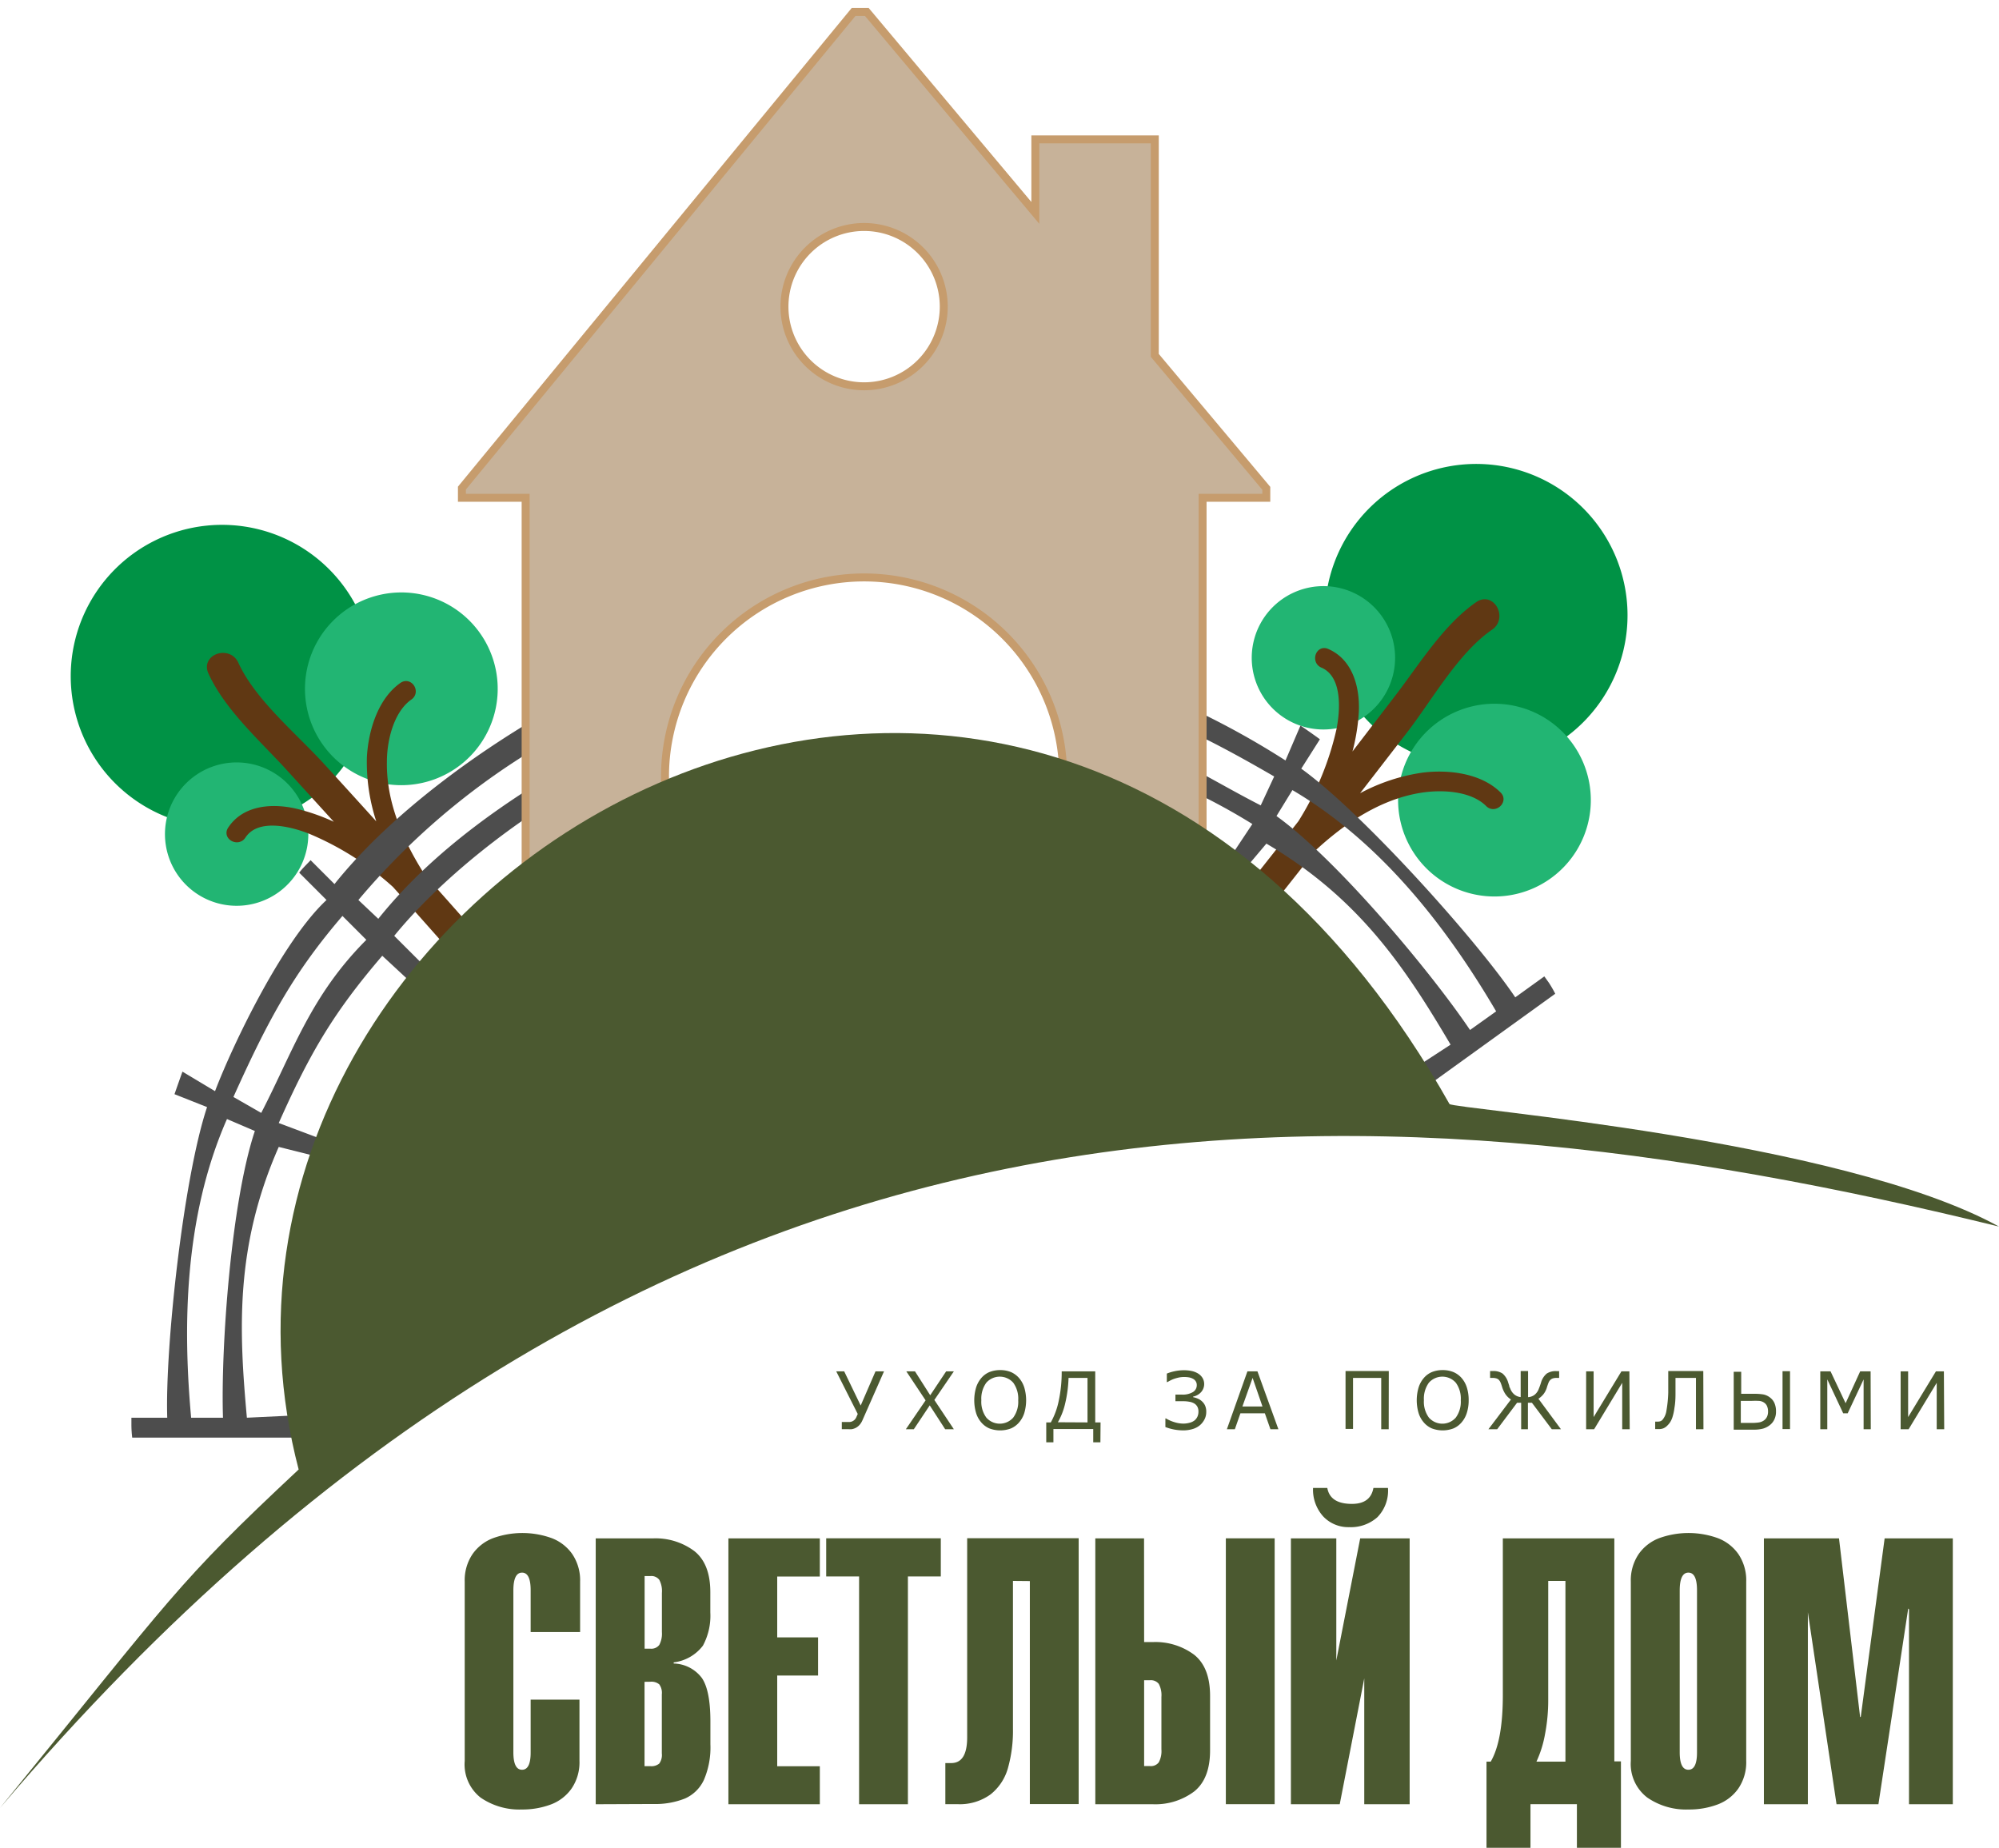
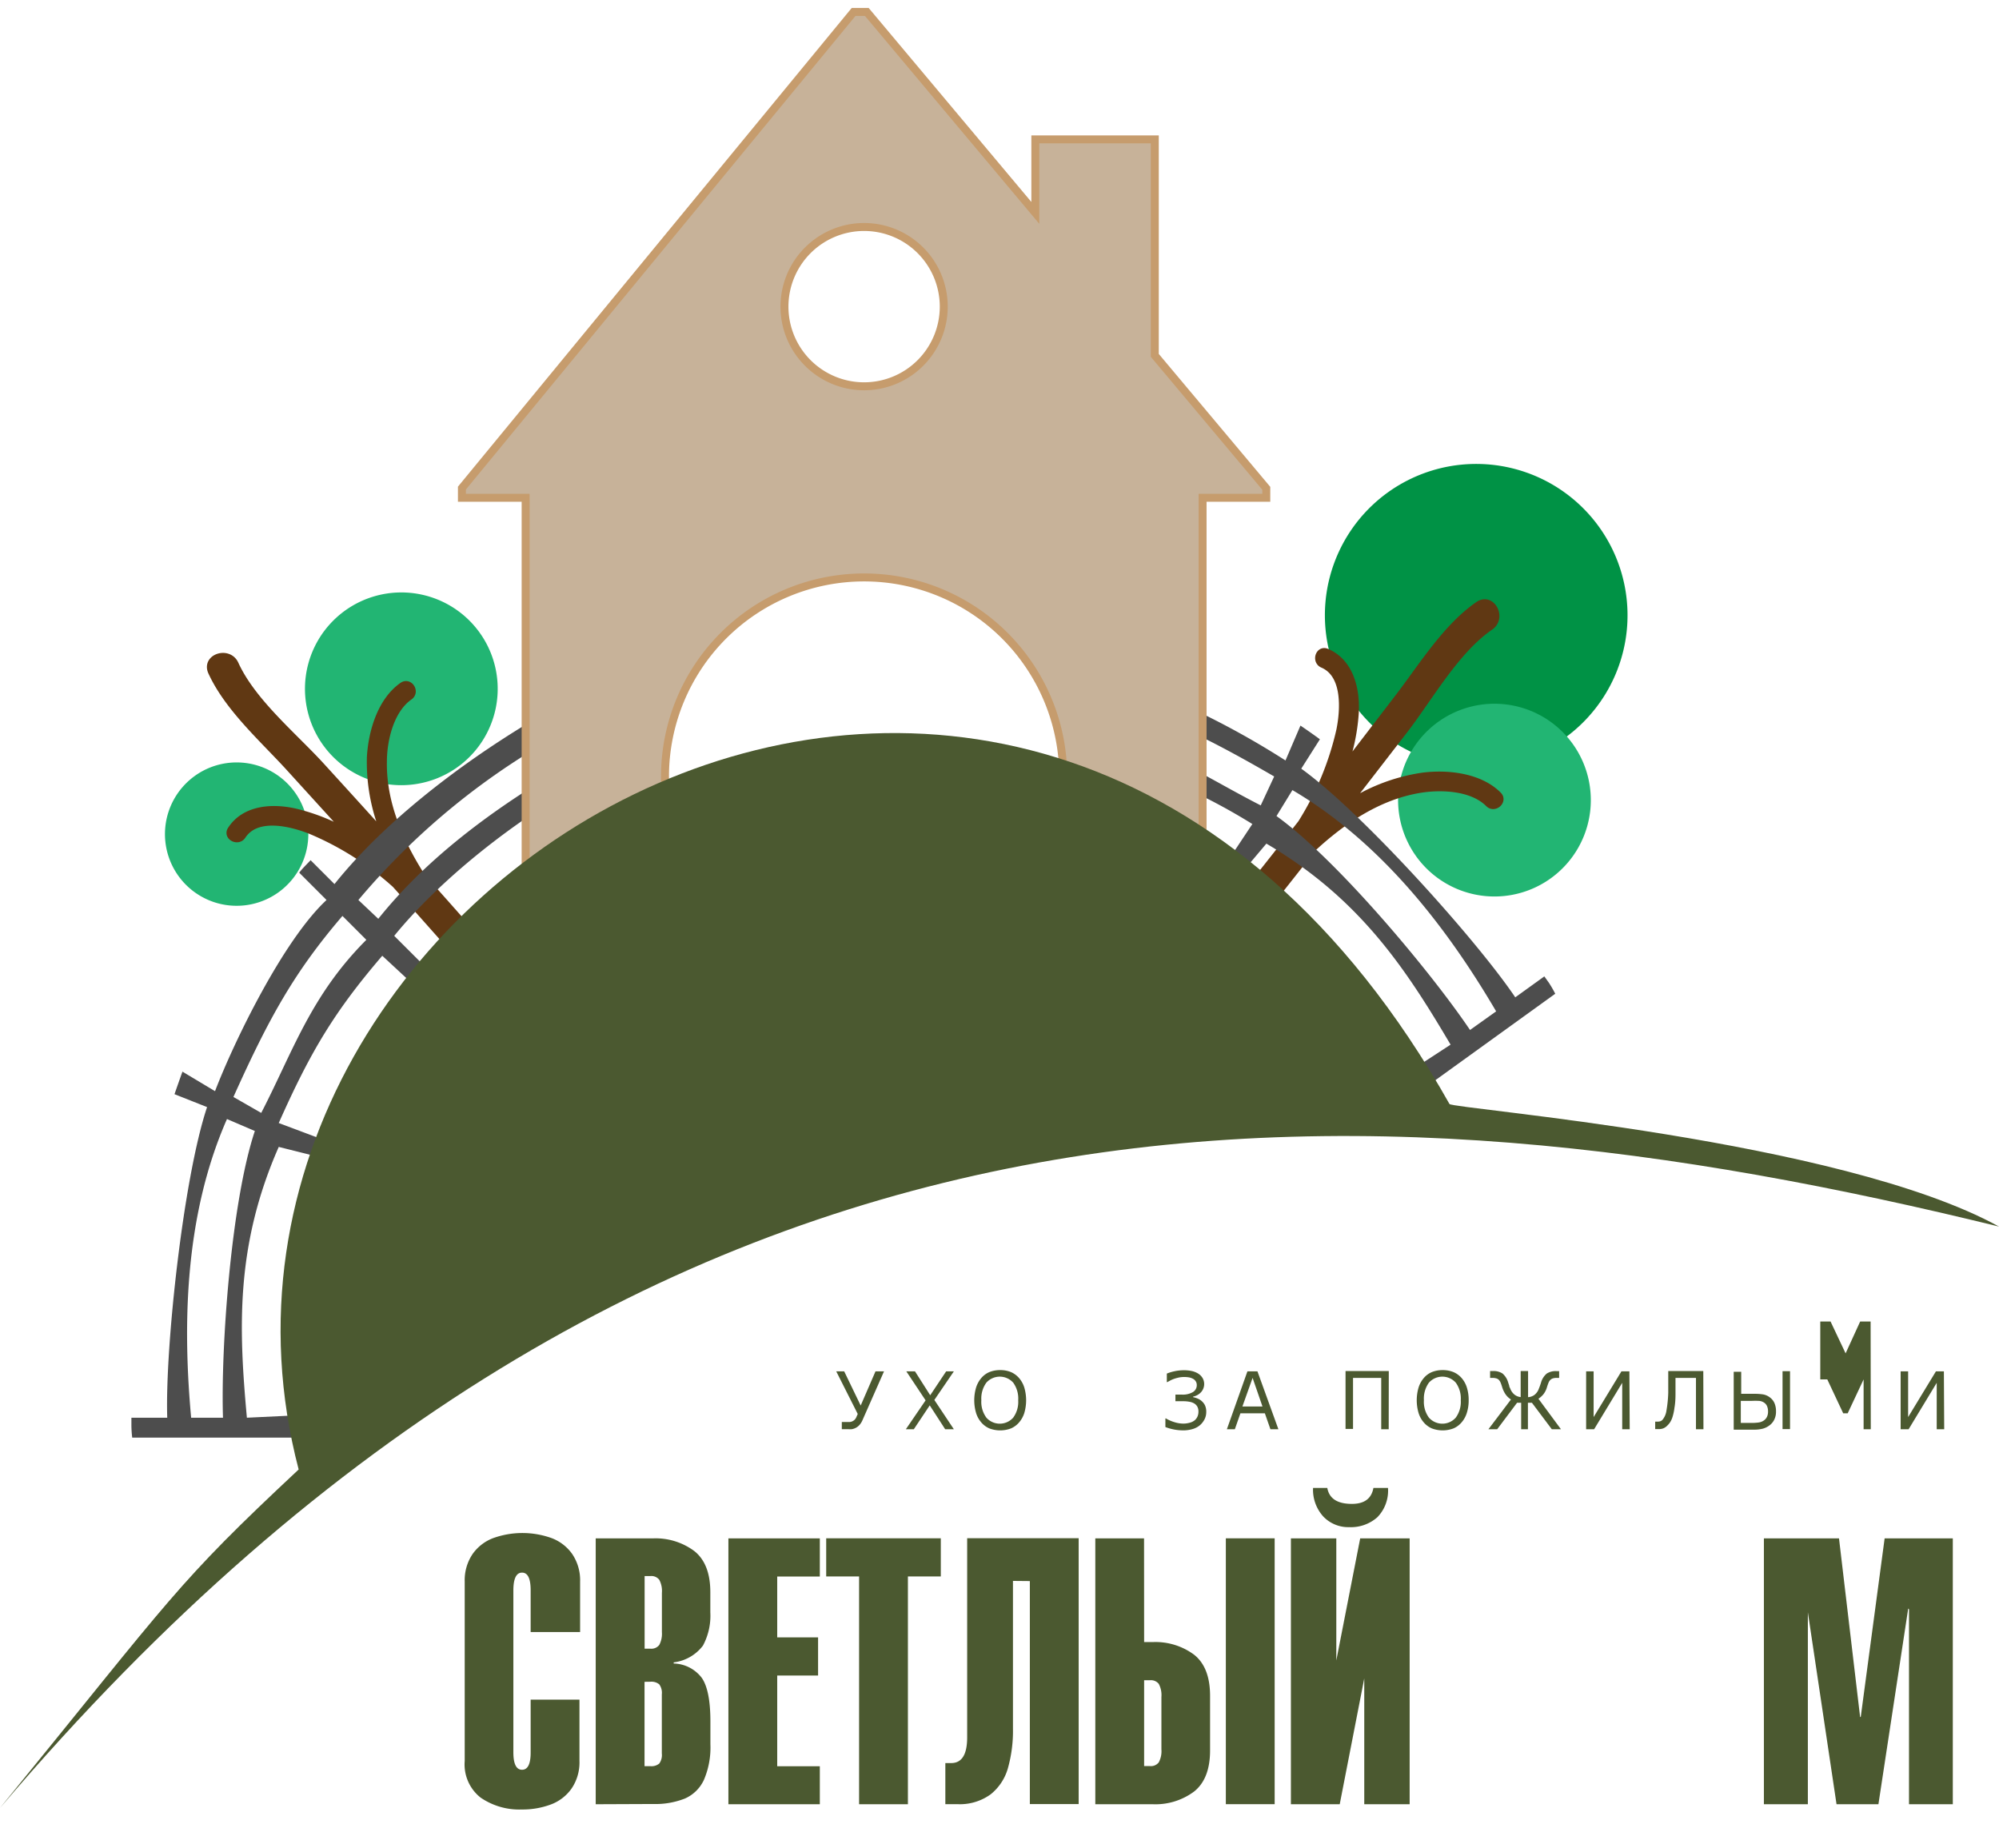
<svg xmlns="http://www.w3.org/2000/svg" id="Слой_2" data-name="Слой 2" width="251" height="232.01" viewBox="0 0 251 232.01">
  <defs>
    <style>
      .cls-1 {
        fill: #4b5930;
      }

      .cls-2 {
        fill: #009245;
      }

      .cls-3 {
        fill: #22b573;
      }

      .cls-4 {
        fill: #603813;
        stroke: #603813;
      }

      .cls-4, .cls-6 {
        stroke-miterlimit: 10;
      }

      .cls-5 {
        fill: #4d4d4d;
      }

      .cls-6 {
        fill: #c7b299;
        stroke: #c69c6d;
      }
    </style>
  </defs>
  <title>13Монтажная область 1</title>
  <g id="Уход_за_пожилыми_кривые" data-name="Уход за пожилыми кривые">
    <path class="cls-1" d="M111,172.18l-2.7,6.12a2.17,2.17,0,0,1-.38.61,1.74,1.74,0,0,1-.48.37,1.82,1.82,0,0,1-.48.16,2.47,2.47,0,0,1-.45,0l-.46,0-.35,0v-.9h.07l.24,0,.38,0h.27a1,1,0,0,0,.61-.25,1,1,0,0,0,.26-.37l.17-.39L105,172.18h1l2.07,4.29,1.86-4.29Z" />
    <path class="cls-1" d="M119.77,172.18l-2.45,3.59,2.45,3.68h-1.09l-1.94-3-2,3h-1l2.48-3.63-2.42-3.64h1.09l1.91,3,2-3Z" />
    <path class="cls-1" d="M127.94,173a3.34,3.34,0,0,1,.67,1.2,5.66,5.66,0,0,1,0,3.22,3.34,3.34,0,0,1-.66,1.18,2.83,2.83,0,0,1-1,.74,3.82,3.82,0,0,1-2.73,0,2.8,2.8,0,0,1-1-.74,3.31,3.31,0,0,1-.66-1.19,5.68,5.68,0,0,1,0-3.2,3.43,3.43,0,0,1,.67-1.21,2.73,2.73,0,0,1,1-.73,3.56,3.56,0,0,1,1.36-.25,3.52,3.52,0,0,1,1.37.26A2.88,2.88,0,0,1,127.94,173Zm-.09,2.8a3.41,3.41,0,0,0-.62-2.19,2.26,2.26,0,0,0-3.39,0,3.41,3.41,0,0,0-.62,2.19,3.35,3.35,0,0,0,.63,2.19,2.25,2.25,0,0,0,3.37,0A3.35,3.35,0,0,0,127.85,175.82Z" />
-     <path class="cls-1" d="M138.17,181.09h-.9v-1.67h-5v1.67h-.9v-2.5h.57a9.27,9.27,0,0,0,1-2.73,17.14,17.14,0,0,0,.37-3.68h4.21v6.41h.67Zm-1.62-2.5V173h-2.38a16,16,0,0,1-.42,3.19,8.54,8.54,0,0,1-.92,2.38Z" />
    <path class="cls-1" d="M150.93,175.95a1.62,1.62,0,0,1,.38.52,1.88,1.88,0,0,1,.15.81,2,2,0,0,1-.22.93,2.43,2.43,0,0,1-.55.71,2.49,2.49,0,0,1-.93.5,4.07,4.07,0,0,1-1.18.17,6.22,6.22,0,0,1-2.25-.42v-1.08h.07a4.62,4.62,0,0,0,1.07.47,3.81,3.81,0,0,0,1.13.18,3,3,0,0,0,.74-.1,1.69,1.69,0,0,0,.65-.3,1.34,1.34,0,0,0,.37-.49,1.51,1.51,0,0,0,.12-.61,1.25,1.25,0,0,0-.14-.63,1.12,1.12,0,0,0-.39-.4,1.76,1.76,0,0,0-.59-.21,4,4,0,0,0-.77-.07h-1v-.83h.85a2.5,2.5,0,0,0,1.33-.31,1,1,0,0,0,.5-.9.85.85,0,0,0-.13-.46.9.9,0,0,0-.35-.32,1.61,1.61,0,0,0-.48-.17,3.25,3.25,0,0,0-.63-.05,3,3,0,0,0-.69.07,5.8,5.8,0,0,0-.6.17,3.59,3.59,0,0,0-.47.21l-.35.19h-.06v-1.07a5.3,5.3,0,0,1,.95-.29,5.45,5.45,0,0,1,1.19-.13,4.59,4.59,0,0,1,1,.1,2.59,2.59,0,0,1,.78.31,1.67,1.67,0,0,1,.57.57,1.49,1.49,0,0,1,.2.77,1.51,1.51,0,0,1-.39,1,1.83,1.83,0,0,1-1,.56v.07a2.64,2.64,0,0,1,.53.16A1.75,1.75,0,0,1,150.93,175.95Z" />
    <path class="cls-1" d="M160.52,179.45h-1l-.7-2h-3.07l-.7,2h-1l2.58-7.27h1.26Zm-2-2.86L157.28,173,156,176.59Z" />
    <path class="cls-1" d="M174.37,179.45h-.94V173h-3.54v6.41h-.94v-7.27h5.43Z" />
    <path class="cls-1" d="M183.51,173a3.32,3.32,0,0,1,.67,1.2,5.16,5.16,0,0,1,.23,1.61,5.1,5.1,0,0,1-.24,1.61,3.31,3.31,0,0,1-.66,1.18,2.81,2.81,0,0,1-1,.74,3.83,3.83,0,0,1-2.73,0,2.81,2.81,0,0,1-1-.74,3.31,3.31,0,0,1-.66-1.19,5.68,5.68,0,0,1,0-3.2,3.4,3.4,0,0,1,.67-1.21,2.73,2.73,0,0,1,1-.73,3.57,3.57,0,0,1,1.36-.25,3.52,3.52,0,0,1,1.37.26A2.87,2.87,0,0,1,183.51,173Zm-.09,2.8a3.4,3.4,0,0,0-.62-2.19,2.26,2.26,0,0,0-3.39,0,3.42,3.42,0,0,0-.62,2.19,3.35,3.35,0,0,0,.63,2.19,2.25,2.25,0,0,0,3.37,0A3.36,3.36,0,0,0,183.42,175.82Z" />
    <path class="cls-1" d="M196,179.45h-1.15l-2.5-3.33h-.5v3.33H191v-3.33h-.51l-2.5,3.33h-1.1l2.83-3.74A2.34,2.34,0,0,1,189,175a3.42,3.42,0,0,1-.4-.89q-.09-.3-.18-.51a1.1,1.1,0,0,0-.22-.35.74.74,0,0,0-.33-.19,1.73,1.73,0,0,0-.48-.06h-.29v-.86h.34a2.05,2.05,0,0,1,1.22.31,2.34,2.34,0,0,1,.72,1.16l.12.36c0,.14.09.27.14.39a1.72,1.72,0,0,0,.55.76,1.5,1.5,0,0,0,.75.29v-3.27h.93v3.28a1.51,1.51,0,0,0,.78-.27,1.7,1.7,0,0,0,.57-.79c.06-.14.11-.28.16-.42l.11-.33a2.3,2.3,0,0,1,.72-1.15,2.05,2.05,0,0,1,1.22-.31h.34V173h-.29a1.69,1.69,0,0,0-.49.06.82.82,0,0,0-.32.19,1,1,0,0,0-.23.35c-.06.15-.12.32-.18.5a2.62,2.62,0,0,1-.5,1,3.09,3.09,0,0,1-.59.52Z" />
    <path class="cls-1" d="M204.63,179.45h-.94v-5.83l-3.53,5.83h-1v-7.27h.94v5.74l3.49-5.74h1Z" />
    <path class="cls-1" d="M213.89,179.45h-.94V173h-2.57c0,.37,0,.73,0,1.08s0,.67,0,.95q0,1-.13,1.72a6.67,6.67,0,0,1-.23,1.11,2.79,2.79,0,0,1-.31.7,2.65,2.65,0,0,1-.4.47,1.45,1.45,0,0,1-.47.31,1.58,1.58,0,0,1-.57.09h-.44v-.94h.33a1,1,0,0,0,.32-.05.64.64,0,0,0,.26-.17,2.27,2.27,0,0,0,.5-1.14,15.85,15.85,0,0,0,.23-2.27c0-.32,0-.74,0-1.27s0-1,0-1.45h4.4Z" />
    <path class="cls-1" d="M223,177.2a2.21,2.21,0,0,1-.2,1,1.91,1.91,0,0,1-.54.7,2.51,2.51,0,0,1-.86.46,4.25,4.25,0,0,1-1.18.14h-2.53v-7.27h.94V175h1.61a6.69,6.69,0,0,1,1.18.08,2,2,0,0,1,.86.41,1.74,1.74,0,0,1,.54.71A2.53,2.53,0,0,1,223,177.2Zm-1,0a1.63,1.63,0,0,0-.12-.64,1,1,0,0,0-.37-.45,1.32,1.32,0,0,0-.61-.22,9,9,0,0,0-1,0h-1.32v2.76h1.29a5.7,5.7,0,0,0,1-.06,1.5,1.5,0,0,0,.6-.24,1.18,1.18,0,0,0,.39-.45A1.49,1.49,0,0,0,222,177.22Zm2.76,2.23h-.94v-7.27h.94Z" />
-     <path class="cls-1" d="M234.9,179.45H234v-6.26l-2,4.26h-.56l-2-4.26v6.26h-.88v-7.27h1.29l1.89,4,1.83-4h1.31Z" />
+     <path class="cls-1" d="M234.9,179.45H234v-6.26l-2,4.26h-.56l-2-4.26h-.88v-7.27h1.29l1.89,4,1.83-4h1.31Z" />
    <path class="cls-1" d="M244.12,179.45h-.94v-5.83l-3.53,5.83h-1v-7.27h.94v5.74l3.49-5.74h1Z" />
  </g>
  <g id="Светлый_дом_кривые" data-name="Светлый дом кривые">
    <path class="cls-1" d="M66.63,213.4h6.13v7.69a5.83,5.83,0,0,1-1,3.48,5.55,5.55,0,0,1-2.62,2,10.17,10.17,0,0,1-3.62.62,8.58,8.58,0,0,1-5.17-1.49,5.3,5.3,0,0,1-2-4.6V198.58a5.86,5.86,0,0,1,1-3.48,5.56,5.56,0,0,1,2.62-2,10.85,10.85,0,0,1,7.25,0,5.56,5.56,0,0,1,2.62,2,5.86,5.86,0,0,1,1,3.48v6.33H66.63v-5.25q0-2.21-1.08-2.21t-1.09,2.21V220q0,2.2,1.09,2.2t1.08-2.2Z" />
    <path class="cls-1" d="M74.8,226.53V193.15H82a8.14,8.14,0,0,1,5.19,1.6q2,1.6,2,5.15v2.54a7.92,7.92,0,0,1-.93,4.18,5.44,5.44,0,0,1-3.67,2.1v.14a4.57,4.57,0,0,1,3.54,1.82q1.07,1.57,1.07,5.45V219a10.29,10.29,0,0,1-.81,4.46,4.72,4.72,0,0,1-2.38,2.35,10.07,10.07,0,0,1-4,.69Zm8.31-21.61V200a3,3,0,0,0-.33-1.65,1.25,1.25,0,0,0-1.1-.47h-.74V207h.74a1.25,1.25,0,0,0,1.1-.47A3,3,0,0,0,83.11,204.92Zm-2.18,6.24v10.59h.74a1.53,1.53,0,0,0,1.11-.33,1.83,1.83,0,0,0,.32-1.27v-7.41a1.82,1.82,0,0,0-.32-1.26,1.53,1.53,0,0,0-1.11-.33Z" />
    <path class="cls-1" d="M102.94,226.53H91.46V193.15h11.48v4.79H97.59v7.64h5.13v4.79H97.59v11.39h5.35Z" />
    <path class="cls-1" d="M114,197.93v28.6h-6.13v-28.6h-4.13v-4.79h14.39v4.79Z" />
    <path class="cls-1" d="M127.19,198.49v18.57a17.27,17.27,0,0,1-.63,4.93,6.42,6.42,0,0,1-2.19,3.31,6.59,6.59,0,0,1-4.18,1.22h-1.49v-5.16h.74q2,0,2-3.23v-25h14v33.38h-6.13v-28Z" />
    <path class="cls-1" d="M143.66,206.17h1.09a8.14,8.14,0,0,1,5.19,1.59q2,1.59,2,5.16v6.85q0,3.56-2,5.16a8.13,8.13,0,0,1-5.19,1.6h-7.22V193.15h6.12Zm.74,15.57a1.25,1.25,0,0,0,1.1-.47,3,3,0,0,0,.33-1.64v-6.57a3,3,0,0,0-.33-1.64,1.26,1.26,0,0,0-1.1-.46h-.74v10.78Zm15.65-28.6h-6.13v33.38h6.13Z" />
    <path class="cls-1" d="M168.22,226.53h-6.13V193.15h5.7v15.33h0l3-15.33H177v33.38h-5.7v-15.8h0Zm-3.35-39.71h1.79q.36,2,3.09,2,2.34,0,2.7-2h1.83a4.77,4.77,0,0,1-1.34,3.68,5,5,0,0,1-3.53,1.24,4.33,4.33,0,0,1-3.24-1.32A5,5,0,0,1,164.87,186.82Z" />
-     <path class="cls-1" d="M187.18,221.18q1.52-2.62,1.52-8.35V193.15h14v28h.83V232H198v-5.48h-5.83V232h-5.52V221.18Zm9.38,0V198.49H194.4V213.4a22.48,22.48,0,0,1-.41,4.37,13.91,13.91,0,0,1-1.07,3.41Z" />
-     <path class="cls-1" d="M204.77,221.09V198.58a5.86,5.86,0,0,1,1-3.48,5.56,5.56,0,0,1,2.62-2,10.85,10.85,0,0,1,7.25,0,5.56,5.56,0,0,1,2.62,2,5.86,5.86,0,0,1,1,3.48v22.51a5.84,5.84,0,0,1-1,3.48,5.56,5.56,0,0,1-2.62,2,10.17,10.17,0,0,1-3.62.62,8.58,8.58,0,0,1-5.17-1.49A5.3,5.3,0,0,1,204.77,221.09Zm8.31-1.08V199.66q0-2.21-1.08-2.21t-1.09,2.21V220q0,2.2,1.09,2.2T213.08,220Z" />
    <path class="cls-1" d="M227,226.53h-5.52V193.15h9.43l2.65,22.42h.08l3-22.42h8.56v33.38H239.7V202.05l-.1-.09-3.74,24.57H230.6L227,202.43H227Z" />
  </g>
  <g>
-     <path class="cls-2" d="M36.31,101.86a19.1,19.1,0,0,0,3.25-2l-3-3.36c-3.3-3.64-7.79-7.56-9.86-12.12-.8-1.76,2.06-2.67,2.85-.93,2.17,4.77,7.4,9,10.86,12.85l1.39,1.53a19,19,0,1,0-12.33,6C31.06,101.77,33.83,101.45,36.31,101.86Z" />
    <path class="cls-3" d="M46.68,98A19.65,19.65,0,0,1,46.6,95c.15-3.1,1.27-7,4-8.88.79-.56,1.61.71.81,1.26-2.43,1.7-3.26,5.5-3.3,8.23a19,19,0,0,0,.19,2.82l.17,0A12.1,12.1,0,1,0,46.68,98Z" />
    <path class="cls-3" d="M30.42,104.89c-.53.8-1.86.11-1.33-.7,1.72-2.63,5.13-2.83,7.94-2.2.46.1.92.24,1.37.38a9,9,0,1,0,.29,1.7C36.19,103.15,32.14,102.26,30.42,104.89Z" />
    <path class="cls-4" d="M61.07,119.36q-4-4.6-8.08-9.14c-2.88-4.49-5-9.42-4.91-14.58,0-2.73.87-6.53,3.3-8.23.79-.55,0-1.82-.81-1.26-2.7,1.89-3.82,5.78-4,8.88a23.24,23.24,0,0,0,2.15,10.47q-4.18-4.63-8.39-9.24c-3.47-3.81-8.69-8.08-10.86-12.85-.79-1.74-3.65-.83-2.85.93,2.08,4.56,6.56,8.48,9.86,12.12L44.25,105A24.63,24.63,0,0,0,37,102c-2.81-.63-6.22-.43-7.94,2.2-.53.81.81,1.5,1.33.7,1.8-2.75,6.16-1.65,8.6-.69A37.48,37.48,0,0,1,49.69,111q4.71,5.24,9.36,10.55C60.31,123,62.33,120.81,61.07,119.36Z" />
  </g>
  <g>
    <path class="cls-2" d="M170.12,88.59a19.1,19.1,0,0,0,2.57,2.84l2.77-3.59c3-3.89,6.08-9,10.21-11.83,1.59-1.1,3,1.56,1.42,2.64-4.32,3-7.61,8.87-10.75,12.95l-1.26,1.63A19,19,0,1,0,167,82.15C169.29,83.41,170.09,86.08,170.12,88.59Z" />
    <path class="cls-3" d="M175.76,98.13a19.65,19.65,0,0,1,2.89-.6c3.08-.39,7.1,0,9.44,2.35.69.69-.42,1.71-1.1,1-2.1-2.1-6-2.25-8.68-1.81a19,19,0,0,0-2.75.68c0,.06,0,.11,0,.17a12.1,12.1,0,1,0,.22-1.82Z" />
-     <path class="cls-3" d="M166.11,83.33c-.88-.38-.44-1.81.45-1.43,2.89,1.23,3.69,4.55,3.56,7.43,0,.47-.08.94-.13,1.41a9,9,0,1,0-1.63.58C168.83,88.7,169,84.56,166.11,83.33Z" />
    <path class="cls-4" d="M157.22,116q3.83-4.75,7.58-9.56c3.91-3.62,8.4-6.56,13.49-7.39,2.69-.44,6.58-.29,8.68,1.81.68.68,1.79-.34,1.1-1-2.33-2.33-6.36-2.75-9.44-2.35a23.24,23.24,0,0,0-9.93,3.95q3.82-4.93,7.63-9.87c3.14-4.08,6.43-10,10.75-12.95,1.57-1.08.18-3.74-1.42-2.64-4.12,2.84-7.2,7.95-10.21,11.83L168.42,97a24.63,24.63,0,0,0,1.7-7.64c.13-2.87-.67-6.19-3.56-7.43-.89-.38-1.33,1.06-.45,1.43,3,1.29,2.7,5.78,2.18,8.35a37.48,37.48,0,0,1-4.85,11.69q-4.34,5.56-8.75,11.06C153.48,115.93,156,117.52,157.22,116Z" />
  </g>
  <path class="cls-5" d="M49.5,117.5c5.56-6.83,14.87-14.47,24.84-19.87L73.2,95c-8.93,5-18.71,11.62-25.7,20.36L45,113A89.7,89.7,0,0,1,71.64,91.48l-1.33-3C60.86,93.7,49.29,101.88,42,111l-3-3c-.48.52-1,1-1.43,1.57L41,113c-5.47,5.08-11.66,17.88-14,24l-4.09-2.45c-.34.94-.67,1.88-1,2.83L26,139c-3,9-5.29,30.39-5,39H16.5c0,.33,0,.67,0,1a14.57,14.57,0,0,0,.1,1.5H41.45a14.6,14.6,0,0,0,.05-1.5c0-.07,0-1.43,0-1.5L31,178c-1-11-1.5-21.5,4-34l10.23,2.56c.15-.52.32-1,.48-1.54L35,141c4-9,7-14,13-21l7.45,6.91c.52-.63,1.05-1.26,1.59-1.88ZM28,178H24c-1-11-1-25,4.5-37.5L32,142C29,151,27.71,169.39,28,178Zm4.8-38.27-3.49-2C33.82,127.69,37,122,43,115l3,3C39,125,36.76,132.08,32.8,139.73Z" />
  <path class="cls-5" d="M194.49,123.4l-.58-.81-3.65,2.63c-4.81-7.15-19.17-23.16-26.87-28.71l2.34-3.69c-.8-.59-1.62-1.16-2.44-1.72l-1.88,4.38A104,104,0,0,0,142.68,86l-.85,2.8c5.88,1.95,11,4.54,18.16,8.69l-1.69,3.63c-6-3.06-11-6.44-17.62-8.53l-.87,2.87a76.46,76.46,0,0,1,17.44,8l-6.33,9.52,1.29,1,6.8-8.06c11.77,6.92,17.51,15.73,23.13,25.24l-8.81,5.74.88,1.22a14.6,14.6,0,0,0,.92,1.18l20.15-14.53A14.58,14.58,0,0,0,194.49,123.4Zm-9.91,5.92c-4.81-7.15-16.6-21.32-24.3-26.86l2-3.26c11.77,6.92,20,18.28,25.58,27.78Z" />
  <path class="cls-6" d="M145,44.62V17.5H130v9.23L108.84,1.5h-1.66L58,61.28V62.5h8v64c18.33-.33,66.67.33,85,0v-64h8V61.31ZM108.5,28.5a10,10,0,1,1-10,10A10,10,0,0,1,108.5,28.5Zm0,94a25,25,0,1,1,25-25A25,25,0,0,1,108.5,122.5Z" />
  <path class="cls-1" d="M0,227c82.5-97.11,171-92.61,251-73-20-11-68.65-14.77-69-15.39C129,44.61,18,110,37.5,184.5,22,199,22,200,0,227Z" />
</svg>